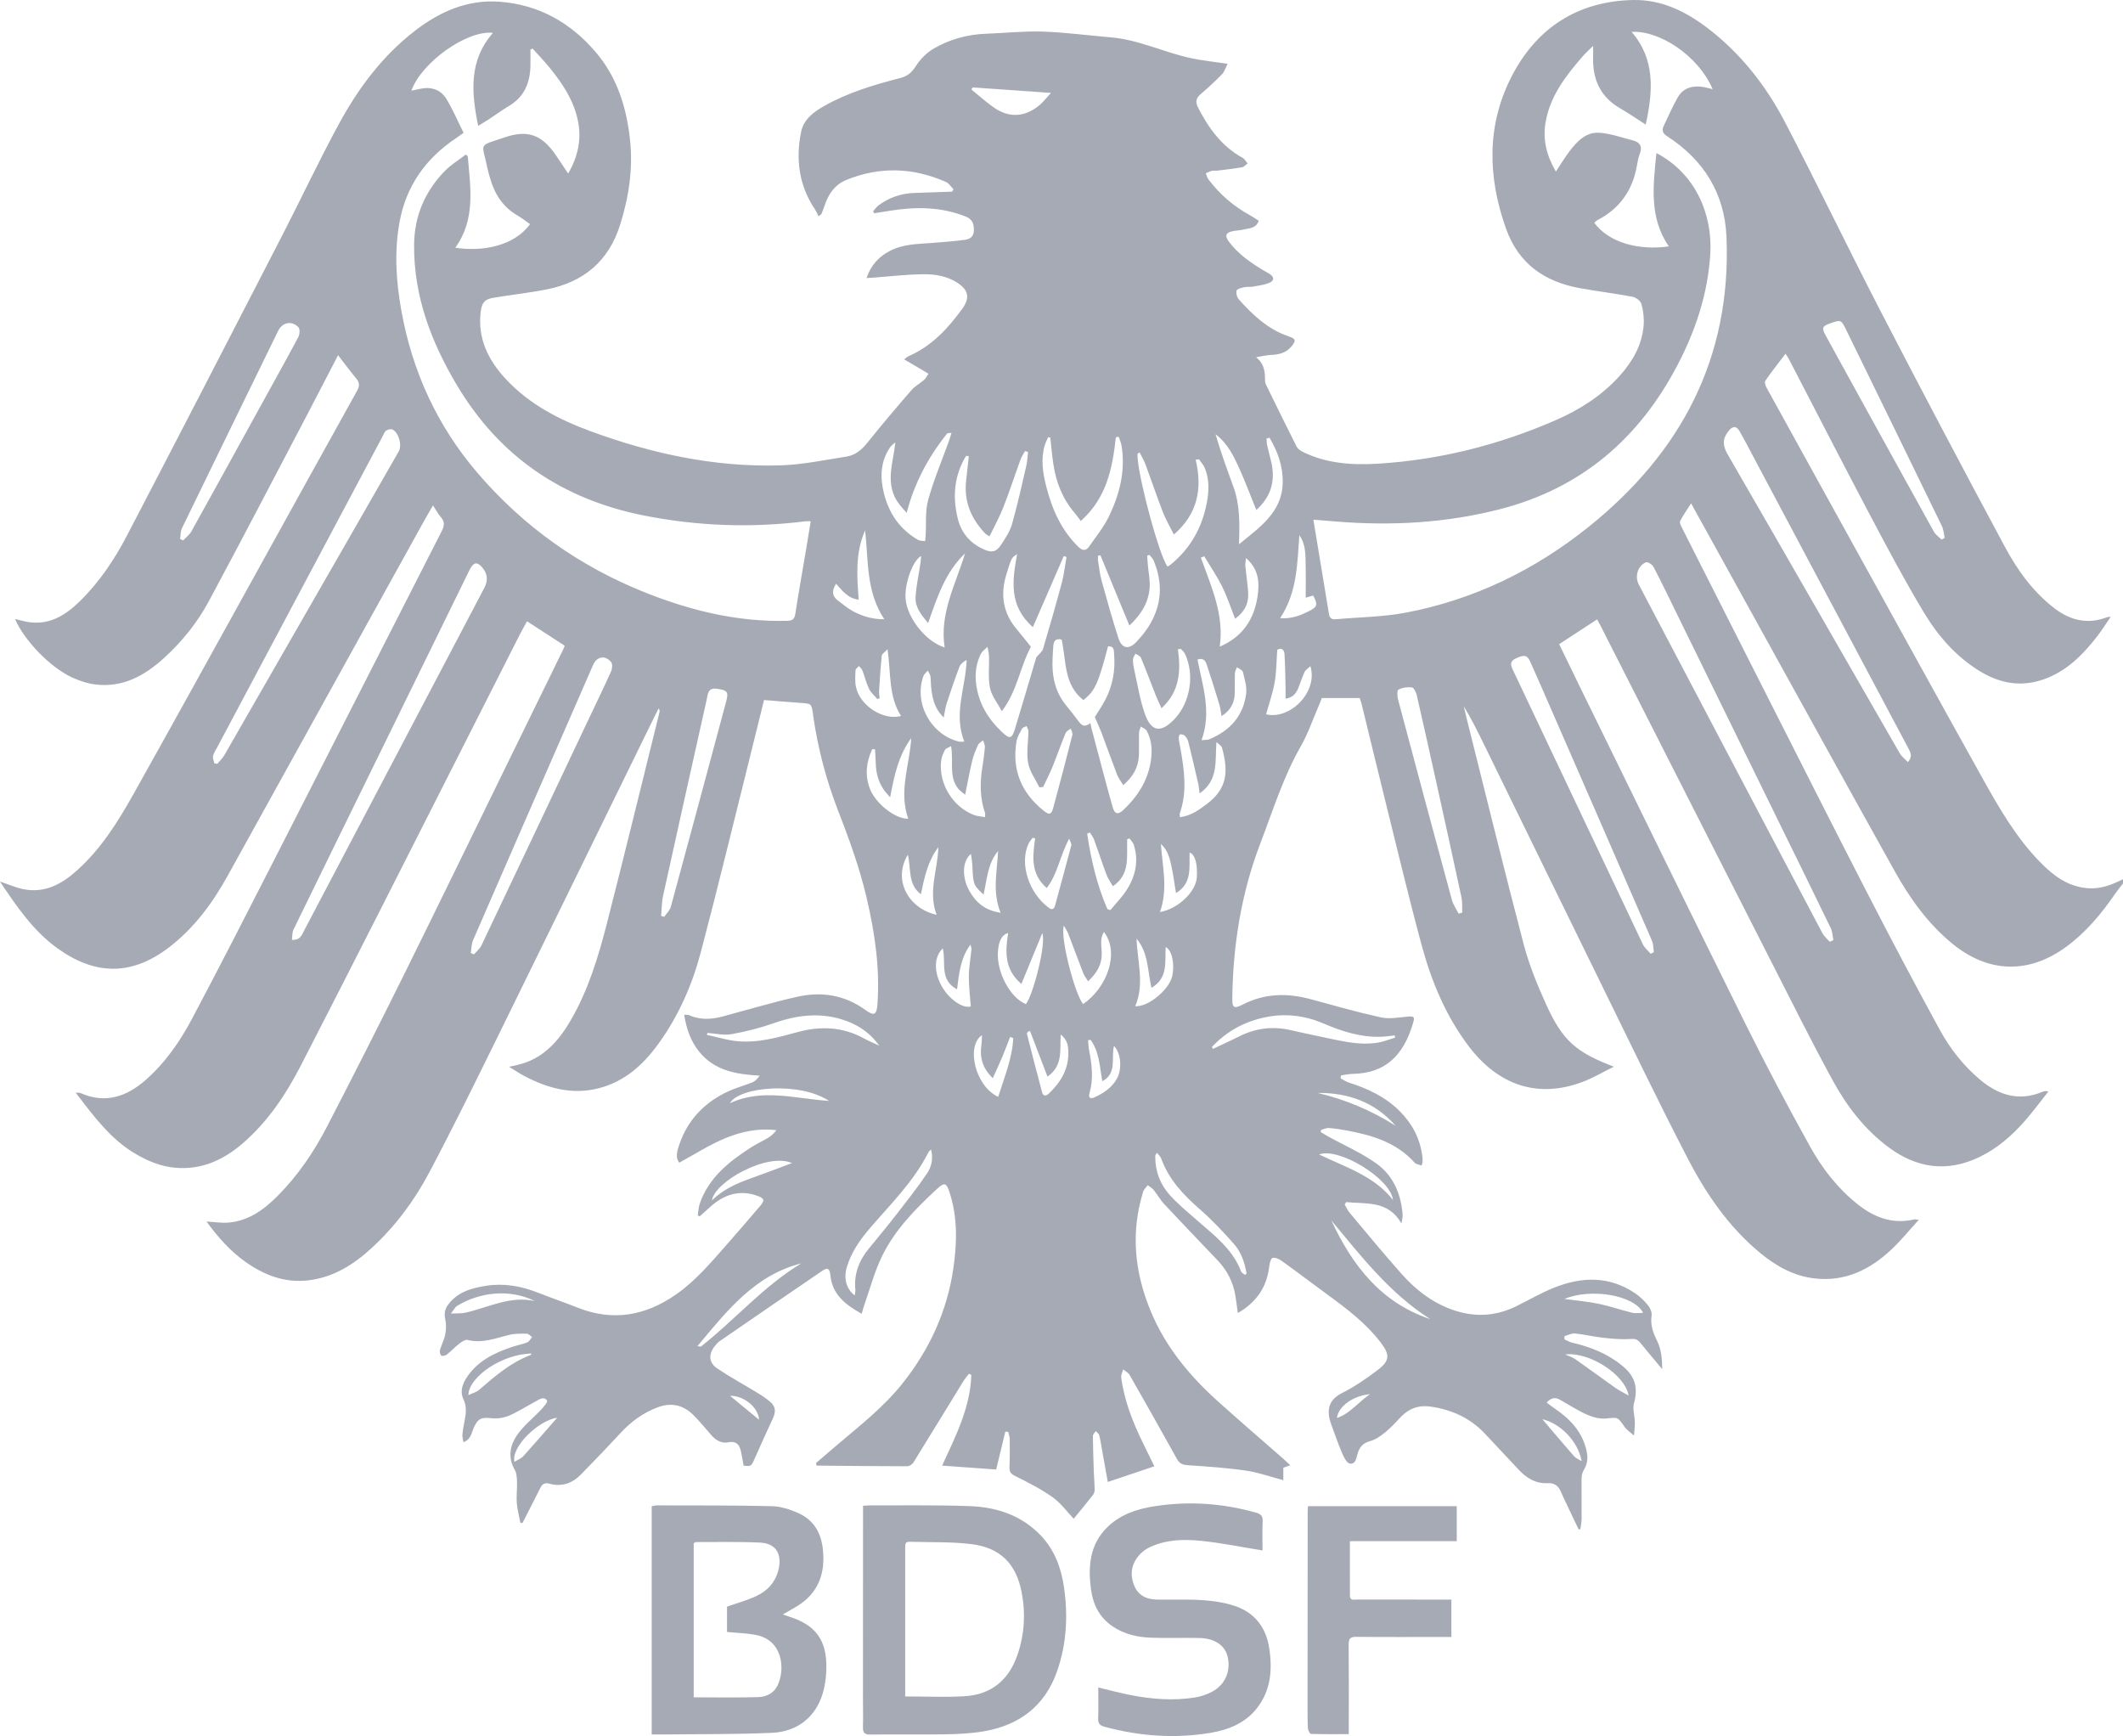
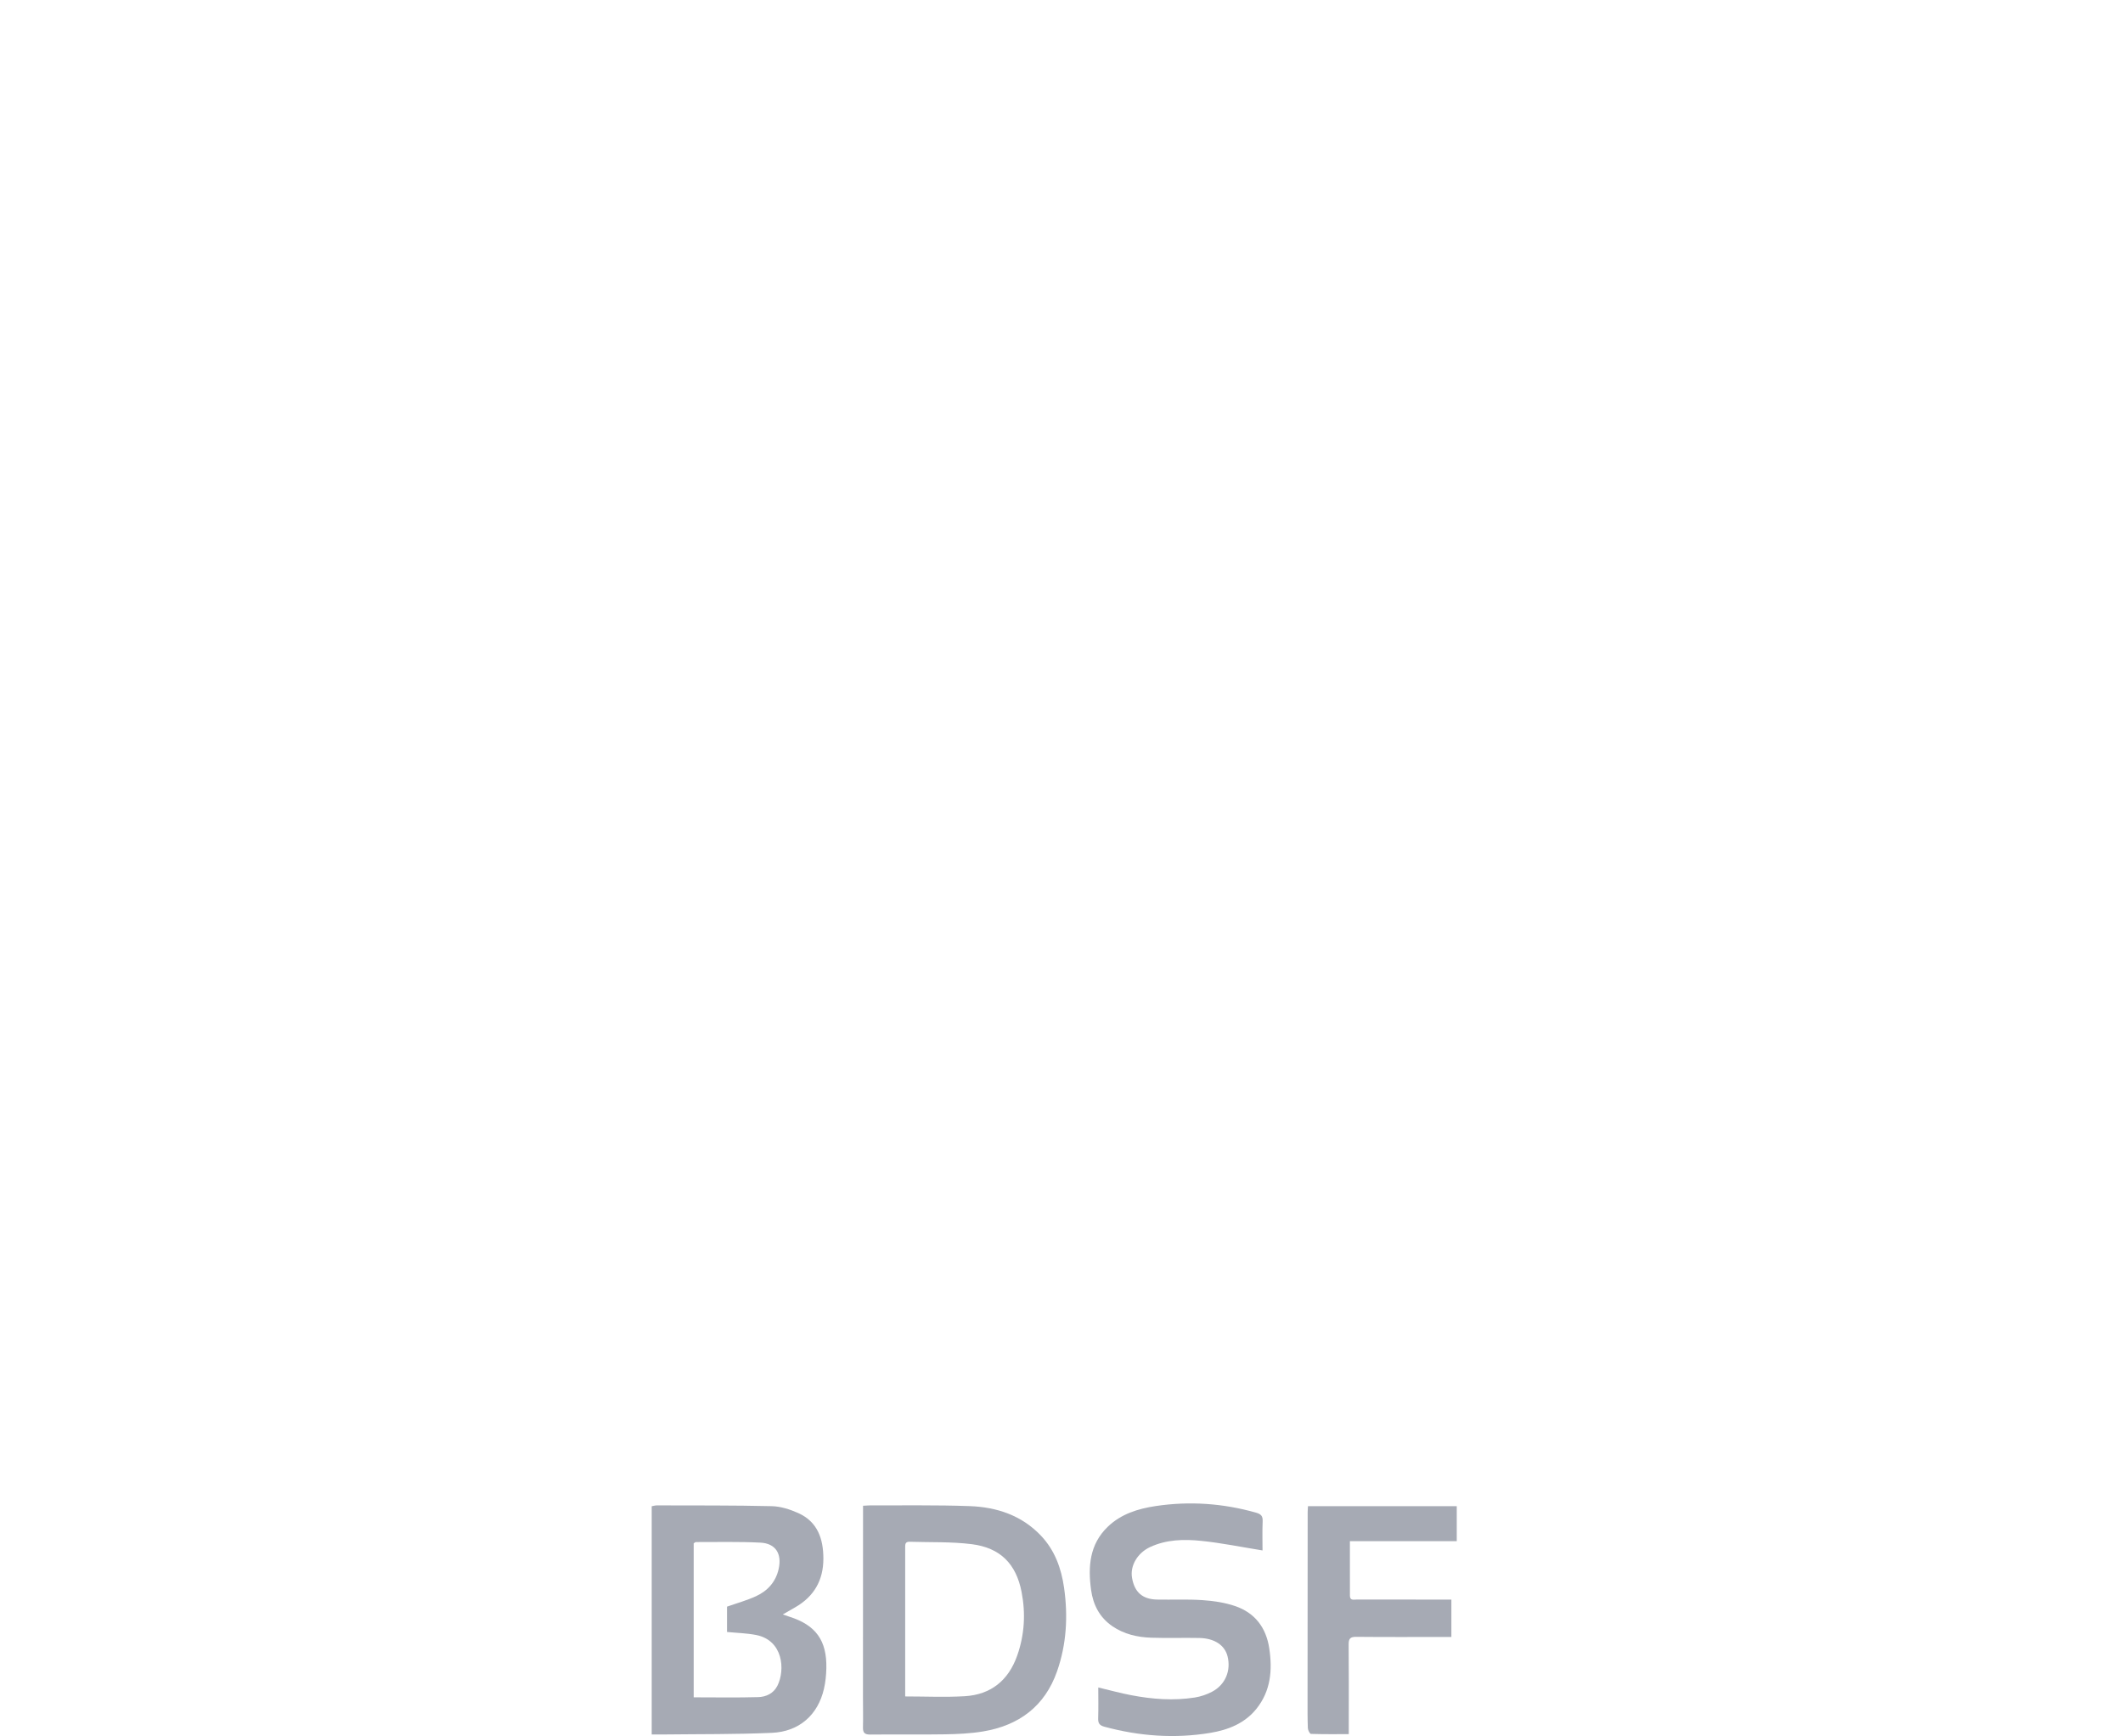
<svg xmlns="http://www.w3.org/2000/svg" id="a" width="1494.44" height="1221.87" viewBox="0 0 1494.44 1221.87">
-   <path d="M1494.44,621.81c-1.88,2.44-3.87,4.8-5.61,7.34-9.66,14.1-20.5,27.09-34.4,37.26-26.56,19.44-55.09,18.51-80.55-2.57-16.96-14.04-29.53-31.65-40.12-50.63-33.55-60.14-66.77-120.46-100.11-180.72-14.25-25.75-28.48-51.52-43.23-78.21-2.85,4.48-5.58,8.33-7.74,12.46-.54,1.04.5,3.14,1.21,4.55,18.89,37.4,37.8,74.78,56.76,112.14,24.37,48.04,48.58,96.17,73.25,144.07,16.82,32.67,33.98,65.18,51.62,97.41,7.19,13.14,16.5,25.04,28.09,34.83,13.14,11.09,27.61,15.75,44.33,8.62.6-.25,1.27-.36,1.92-.45.31-.04.65.1,2.05.34-5.51,6.95-10.49,13.67-15.95,19.99-9.33,10.8-20,20.15-32.98,26.31-22.43,10.65-43.61,7.69-63.36-6.91-17.09-12.63-29.73-29.25-39.74-47.59-14.73-26.99-28.44-54.54-42.4-81.95-30.88-60.59-61.65-121.24-92.46-181.87-9.42-18.53-18.82-37.08-28.23-55.61-.74-1.46-1.56-2.89-2.54-4.69-8.97,5.87-17.67,11.56-26.7,17.47,5.18,10.66,10.15,20.97,15.19,31.25,38.52,78.51,76.84,157.12,115.69,235.46,14.54,29.33,29.85,58.3,45.75,86.92,8.57,15.43,19.45,29.46,33.52,40.62,11.79,9.36,24.74,14.19,39.95,10.58.44-.1.94.09,3.03.33-6.78,7.43-12.5,14.51-19.07,20.71-15.11,14.27-32.61,22.97-54.13,20.54-14.55-1.65-26.84-8.44-37.96-17.54-22.48-18.38-38.56-41.96-51.69-67.31-20.65-39.85-40.07-80.34-59.85-120.63-27.76-56.56-55.38-113.19-83.06-169.78-4.52-9.24-9.06-18.46-14.51-27.43.67,2.87,1.3,5.76,2.02,8.62,13.3,52.98,26.26,106.04,40.14,158.87,3.82,14.53,9.61,28.7,15.84,42.42,11.64,25.62,21.11,33.58,47.64,43.75-7.5,3.67-14.75,8.02-22.54,10.9-31.03,11.44-58.73,2.42-79.87-25.62-16.07-21.32-26.11-45.61-32.98-71.08-9.29-34.46-17.54-69.21-26.15-103.85-5.48-22.07-10.78-44.19-16.19-66.29-.31-1.26-.85-2.47-1.23-3.55h-26.59c-.93,2.29-1.91,4.87-3.01,7.41-3.83,8.82-6.95,18.06-11.71,26.36-12.43,21.66-19.71,45.37-28.56,68.46-13.43,35.01-19.26,71.45-19.77,108.83-.1,7.05,1.04,7.92,7.47,4.63,15.53-7.95,31.48-8.17,47.95-3.66,16.32,4.47,32.63,9.1,49.15,12.73,5.79,1.28,12.21.1,18.3-.48,4.83-.46,5.74-.15,4.44,4.29-6.75,23.15-19.68,35.56-42.37,35.96-2.79.05-5.57.69-8.36,1.06-.12.68-.24,1.37-.35,2.05,1.87,1,3.64,2.33,5.63,2.96,13.48,4.26,26,10.12,36.14,20.33,8.74,8.8,14.17,19.19,15.77,31.52.17,1.32.19,2.66.17,3.99-.01.63-.29,1.25-.63,2.58-1.8-.67-3.9-.8-4.89-1.91-12.74-14.27-29.81-19.36-47.7-22.71-4.24-.79-8.53-1.46-12.82-1.76-1.76-.12-3.6.88-5.4,1.37-.09.48-.18.97-.27,1.45,1.7,1.02,3.37,2.1,5.1,3.06,11.46,6.32,23.65,11.61,34.21,19.18,11.56,8.28,17.08,20.98,18.32,35.25.18,2.02-.14,4.09-.86,6.76-9.39-16.34-24.84-13.45-38.84-14.93-.35.55-.7,1.1-1.05,1.65,1.12,1.92,1.99,4.05,3.4,5.73,12.1,14.42,24.03,28.98,36.54,43.04,10.98,12.35,23.98,22.13,40.22,26.71,14.02,3.95,27.62,2.58,40.69-3.86,8.8-4.34,17.34-9.3,26.41-12.97,19.53-7.89,38.91-8.41,57.16,3.83,3.4,2.28,6.47,5.29,9.07,8.48,1.55,1.91,2.91,4.97,2.57,7.24-.97,6.47.91,11.88,3.74,17.53,3.11,6.21,3.68,13.13,3.73,20.23-5.48-6.58-10.65-12.7-15.71-18.9-1.87-2.28-3.76-2.57-6.83-2.36-6.35.43-12.82-.19-19.18-.89-6.59-.73-13.08-2.34-19.67-2.99-2.38-.24-4.92,1.19-7.38,1.86-.02.76-.04,1.52-.06,2.28,1.78.78,3.49,1.86,5.36,2.3,12.95,3,25.05,7.76,35.44,16.34,9.1,7.51,11.12,15.34,8.15,26.38-1.09,4.05.53,8.78.61,13.21.06,3.14-.39,6.3-.61,9.45-2.3-2.09-5.1-3.83-6.81-6.32-4.75-6.92-4.52-6.47-12.72-5.67-4.34.42-9.25-.8-13.31-2.6-6.67-2.95-12.87-6.95-19.23-10.58-3.36-1.92-6.21-1.49-9.4,1.97,2.15,1.6,4,3.1,5.97,4.43,10.98,7.4,19.43,16.63,22.23,30.09.96,4.6.51,8.81-2.04,12.92-1.06,1.7-1.57,4-1.59,6.03-.11,9.33.1,18.66.05,28-.01,2.53-.55,5.05-.84,7.57-.42.08-.85.16-1.27.23-2.9-6.08-5.81-12.15-8.7-18.24-1.35-2.85-2.72-5.7-3.95-8.6-1.71-4.01-4.72-5.95-9.01-5.7-8.57.49-14.99-3.56-20.56-9.51-7.97-8.51-15.9-17.04-23.92-25.51-10.39-10.97-23.39-16.78-38.15-18.88-7.89-1.12-14.81,1.09-20.46,6.89-3.6,3.7-7.02,7.65-10.99,10.9-3.28,2.68-7.01,5.42-10.98,6.49-4.89,1.32-7.3,3.95-8.74,8.41-1.02,3.16-1.3,8.22-5.67,7.39-2.31-.44-4.31-4.87-5.6-7.86-2.73-6.34-4.89-12.92-7.31-19.4-3.56-9.53-2.43-17.35,7.27-22.23,8.99-4.52,17.47-10.31,25.48-16.45,8.53-6.54,8.49-10.68,1.9-19.32-10.14-13.28-23.25-23.26-36.58-33.02-11.02-8.06-21.89-16.33-32.97-24.32-1.83-1.32-4.65-2.59-6.51-2.07-1.26.35-2.09,3.82-2.34,5.98-1.66,14.45-8.84,25.06-22.09,32.77-.64-4.54-1.12-8.39-1.74-12.22-1.55-9.66-5.9-17.93-12.61-24.98-12.51-13.15-25.11-26.22-37.51-39.49-2.82-3.02-4.83-6.77-7.44-10-1.08-1.34-2.75-2.2-4.15-3.28-1.1,1.54-2.7,2.92-3.23,4.63-8.81,28.55-6.1,56.24,5.22,83.73,10.56,25.64,27.71,46.06,47.96,64.25,14.99,13.47,30.28,26.59,45.43,39.88,1.59,1.4,3.12,2.87,4.97,4.59-1.89.69-3.23,1.19-4.89,1.79v8.73c-9.06-2.38-17.57-5.46-26.34-6.73-13.46-1.96-27.08-2.88-40.66-3.78-3.7-.25-5.99-.98-7.88-4.42-10.94-19.79-22.1-39.48-33.33-59.11-.94-1.65-2.99-2.66-4.52-3.97-.49,1.92-1.62,3.92-1.38,5.75,2.14,16.34,8.14,31.45,15.32,46.14,2.69,5.51,5.38,11.02,8,16.36-10.91,3.67-21.52,7.23-32.77,11.02-1.38-7.7-2.85-15.96-4.34-24.22-.53-2.94-.94-5.91-1.74-8.78-.3-1.06-1.55-1.86-2.36-2.78-.72,1.13-2.05,2.27-2.05,3.4.06,8.49.36,16.98.66,25.47.14,4.16.54,8.31.59,12.47.02,1.21-.45,2.65-1.2,3.6-4.5,5.72-9.14,11.33-13.55,16.75-4.64-4.86-9.01-11.02-14.82-15.15-8.18-5.81-17.29-10.39-26.29-14.9-3.01-1.51-4.26-2.8-4.11-6.15.3-6.65.25-13.33.17-19.99-.02-1.66-.68-3.31-1.05-4.97-.68-.06-1.35-.12-2.03-.18-2.17,8.95-4.34,17.9-6.46,26.67-12.65-.91-25.03-1.8-38.03-2.74,9.38-20.53,19.86-40.72,20.54-63.82-.54-.29-1.09-.58-1.63-.86-1.39,1.84-2.94,3.59-4.14,5.55-11.67,18.98-23.24,38.01-34.99,56.94-.82,1.31-2.87,2.64-4.35,2.64-21.24-.02-42.48-.27-63.72-.46-.18-.59-.35-1.18-.53-1.78,4.71-4.04,9.42-8.08,14.14-12.11,16.36-13.92,33.4-27.1,46.88-44.07,18.92-23.8,31.29-50.64,35.68-80.72,2.6-17.82,3.09-35.82-2.58-53.42-2.28-7.07-3.61-7.55-9.13-2.43-14.97,13.86-29.31,28.44-38.37,46.89-5.37,10.93-8.49,22.98-12.58,34.54-.65,1.83-1.12,3.73-1.85,6.22-11.36-6.33-20.76-13.44-22.04-27.2-.33-3.52-1.46-5.9-5.19-3.37-24.34,16.56-48.6,33.24-72.85,49.93-1.21.83-2.18,2.05-3.14,3.2-4.75,5.67-4.58,11.83,1.54,15.93,9.37,6.28,19.32,11.68,28.96,17.57,2.96,1.81,5.85,3.82,8.48,6.07,3.66,3.14,3.84,6.98,1.83,11.29-4.42,9.47-8.7,19.01-12.94,28.57-2.36,5.32-2.59,5.57-7.78,4.89-.64-3.45-1.16-7.03-1.98-10.54-1.04-4.48-3.47-6.88-8.61-5.88-5.04.98-8.99-1.41-12.25-5.17-4.03-4.66-7.96-9.43-12.29-13.8-7.24-7.31-15.73-9.32-25.58-5.55-10.02,3.83-18.36,9.86-25.62,17.69-9.29,10-18.72,19.89-28.29,29.62-6.15,6.25-13.63,8.77-22.34,6.29-3.26-.93-4.93.65-6.28,3.35-4.07,8.14-8.24,16.22-12.38,24.32-.5,0-.99.02-1.49.03-.89-4.72-2.17-9.41-2.55-14.17-.38-4.79.32-9.65.17-14.47-.1-2.93-.16-6.27-1.55-8.67-5.13-8.88-3.41-17.46,1.84-24.9,4.61-6.52,11.15-11.65,16.67-17.55,1.78-1.9,4.77-5.41,4.22-6.26-2.13-3.32-5.23-1.08-7.8.3-6.3,3.38-12.34,7.33-18.87,10.15-3.73,1.6-8.32,2.32-12.34,1.86-7.11-.82-9.66.1-12.57,6.58-1.62,3.62-1.92,8.21-7.28,10.31-.32-1.99-.92-3.65-.77-5.25.3-3.3.88-6.59,1.54-9.84,1.07-5.25,1.61-10.16-.93-15.46-2.33-4.88-.73-10.13,2.21-14.69,7.67-11.91,19.56-17.63,32.38-21.91,3.46-1.15,7.12-1.76,10.48-3.13,1.41-.58,2.28-2.48,3.4-3.78-1.28-.81-2.54-2.29-3.83-2.31-4.09-.07-8.33-.17-12.25.79-9.64,2.37-18.97,6.19-29.31,3.6-1.7-.43-4.29,1.4-6.05,2.74-3.03,2.32-5.63,5.2-8.63,7.56-.97.76-3.16,1.26-3.87.7-.85-.66-1.26-2.74-.92-3.94,1.03-3.67,2.94-7.13,3.67-10.83.66-3.37.84-7.1.11-10.42-.86-3.9-.58-7.13,1.73-10.33,6.73-9.31,16.71-12.05,27.28-13.66,12.53-1.91,24.46.3,36.13,4.88,9.27,3.64,18.71,6.87,27.97,10.55,24.93,9.9,47.81,5.72,69.41-9.37,13.84-9.67,24.49-22.47,35.52-34.94,7.94-8.98,15.73-18.11,23.52-27.22,3.39-3.96,3.06-5.36-1.78-7.11-12.86-4.68-23.79-.91-33.51,7.9-2.4,2.18-4.83,4.33-7.24,6.49-.45-.21-.91-.42-1.36-.63.46-2.8.52-5.73,1.43-8.37,6.26-18.07,20.23-29.26,35.51-39.17,4.04-2.62,8.46-4.64,12.59-7.12,2.17-1.31,4.1-3.02,5.81-5.36-12.54-1.55-24.53.96-35.65,5.52-11.21,4.59-21.54,11.32-32.7,17.34-3.06-3.79-1.36-8.68.12-13,5.99-17.48,18-29.69,34.64-37.32,5.4-2.48,11.25-3.98,16.76-6.23,1.95-.8,3.53-2.5,5.03-4.69-16.41-.94-31.64-3.45-42.5-16.81-6.03-7.42-9-16.15-10.61-26.01,1.29.07,2.45-.17,3.34.22,7.87,3.52,15.85,3.08,23.91.91,17.31-4.64,34.52-9.78,51.98-13.76,17.25-3.94,33.69-1.45,48.42,9.27,6.01,4.38,7.85,3.44,8.39-3.94,1.89-25.49-1.84-50.44-7.62-75.15-4.96-21.23-12.44-41.62-20.32-61.94-8.22-21.21-13.95-43.24-17.25-65.83-.07-.49-.06-1-.14-1.49-1.14-7.38-1.15-7.3-8.72-7.82-8.45-.58-16.88-1.32-25.77-2.03-3.54,14.32-6.95,28.3-10.45,42.26-11.32,45.26-22.25,90.62-34.19,135.72-6.06,22.91-15.68,44.57-29.68,63.93-10.66,14.74-23.66,26.59-41.92,31.31-18.72,4.83-35.87.11-52.37-8.52-3.34-1.75-6.47-3.89-10.84-6.55,2.66-.6,4-.91,5.35-1.2,18.28-4.01,29.45-16.67,38.25-31.93,12.23-21.22,19.29-44.48,25.3-67.98,12.62-49.38,24.67-98.9,36.94-148.37.19-.78.18-1.61-.53-2.78-.77,1.47-1.57,2.91-2.3,4.4-37.36,76.29-74.63,152.63-112.12,228.86-15.41,31.33-30.83,62.67-47.18,93.51-10.48,19.76-23.81,37.74-40.41,53-12.72,11.68-26.82,20.65-44.52,22.78-16.72,2.01-31.07-3.61-44.37-13-10.71-7.56-19.22-17.23-27.42-28.37,5.67.31,10.54,1.11,15.32.73,14.07-1.11,24.84-8.88,34.42-18.45,14.51-14.49,25.91-31.32,35.26-49.43,17.86-34.56,35.49-69.24,52.76-104.09,23.85-48.12,47.29-96.44,70.9-144.68,14.18-28.97,28.36-57.95,42.53-86.93.35-.72.59-1.49.97-2.44-8.78-5.69-17.41-11.28-26.55-17.21-1.84,3.38-3.62,6.48-5.23,9.66-32.1,63.34-64.14,126.7-96.28,190.02-19.19,37.81-38.42,75.61-57.85,113.3-10.44,20.25-23.03,39.05-40.38,54.16-13.64,11.87-29.11,19.12-47.8,17.51-9.84-.85-18.67-4.46-27.12-9.27-18.2-10.35-30.15-26.82-43.01-43.54,1.61.07,2.58-.14,3.31.19,17.49,7.76,32.44,2.66,45.93-9.18,13.84-12.15,24.18-27.17,32.7-43.22,19.57-36.87,38.55-74.05,57.54-111.23,39.47-77.29,78.78-154.66,118.22-231.97,1.77-3.48,2.2-6.38-.55-9.58-2.04-2.37-3.55-5.2-5.68-8.4-2.62,4.59-5.03,8.69-7.33,12.85-45.77,82.68-91.51,165.38-137.31,248.05-10.58,19.1-23.45,36.51-40.85,49.94-26.1,20.13-51.75,20.22-78.54,1.11-17.29-12.33-28.84-29.5-40.81-47.23,6.02,2.01,11.17,4.33,16.57,5.4,14.97,2.99,26.98-3.56,37.62-13.13,16.58-14.9,28.43-33.5,39.19-52.68,28.73-51.21,57.05-102.65,85.49-154.01,24.18-43.67,48.25-87.39,72.56-130.99,1.98-3.55,1.75-5.84-.7-8.77-4.24-5.08-8.17-10.42-12.7-16.26-7.44,14.35-14.34,27.8-21.37,41.19-23.12,44.01-46.03,88.14-69.57,131.93-8.14,15.15-18.97,28.6-31.79,40.22-13.65,12.37-29.04,20.82-48.25,18.39-5.49-.69-11.04-2.53-16.09-4.85-15.57-7.15-33.71-25.96-40.33-41.21,3.53.8,6.84,1.81,10.21,2.26,14.44,1.89,25.44-5.04,35.14-14.48,13.86-13.48,24.56-29.44,33.43-46.45,36.51-70.04,72.72-140.24,108.89-210.45,13.63-26.45,26.25-53.44,40.47-79.57,13.68-25.15,30.75-47.96,53.77-65.61C309.94,7.94,329.42-.44,351.7,1.21c27.59,2.05,50.15,14.8,67.9,35.77,14.92,17.62,21.43,38.71,23.88,61.34,2.22,20.56-.81,40.38-6.99,59.97-8.06,25.56-25.65,40.2-51.39,45.35-12.53,2.51-25.3,3.84-37.91,5.97-6.06,1.02-8.03,3.54-8.79,9.72-2.35,19.07,5.42,34.43,17.97,47.81,16.35,17.42,37.04,28.15,59.06,36.26,43.09,15.87,87.52,25.5,133.64,24.15,15.67-.46,31.29-3.77,46.86-6.2,6.08-.95,10.63-4.75,14.59-9.69,10.1-12.6,20.55-24.92,31.12-37.13,2.45-2.83,6.03-4.65,8.87-7.17,1.28-1.13,2.04-2.85,3.03-4.3-1.3-.8-2.59-1.62-3.91-2.39-4.22-2.48-8.44-4.95-13.18-7.73,1.63-1.21,2.21-1.85,2.94-2.16,16.35-7.08,27.93-19.54,38.09-33.62,5.33-7.39,4.33-12.93-3.33-17.99-7.4-4.89-15.92-6.24-24.34-6.15-11.93.13-23.84,1.57-35.77,2.45-1.13.08-2.26.13-4.03.23,2.95-8.94,8.52-14.96,16.26-19.03,9.11-4.8,19.18-4.92,29.13-5.63,7.93-.57,15.86-1.21,23.74-2.22,3.39-.44,6.25-2.09,6.38-6.41.14-4.56-.86-8.04-5.61-9.94-17.27-6.91-35.02-7.06-53.03-4.2-3.84.61-7.68,1.22-11.52,1.84l-.73-1.4c1.22-1.38,2.25-3.02,3.7-4.1,7.56-5.6,16.08-8.52,25.51-8.8,8.78-.26,17.57-.61,26.35-.92.34-.54.68-1.09,1.02-1.63-1.75-1.76-3.19-4.24-5.3-5.18-23.16-10.22-46.64-11.02-70.19-1.41-8.08,3.3-12.62,9.99-15.28,18.1-.66,2.02-1.5,3.97-2.26,5.96-.65.5-1.3,1-1.96,1.5-.85-1.64-1.56-3.37-2.58-4.9-11.24-16.75-13.64-35.2-9.72-54.5,1.81-8.93,8.98-14.14,16.54-18.39,16.68-9.36,34.86-14.76,53.22-19.5,5.04-1.3,8.07-3.78,10.91-8.27,3.08-4.87,7.59-9.48,12.54-12.38,11.3-6.61,23.8-10.06,37.03-10.53,13.31-.48,26.63-1.96,39.9-1.52,15.93.53,31.8,2.73,47.71,4.04,19.81,1.62,37.66,10.66,56.8,14.72,8.07,1.71,16.34,2.52,25.58,3.9-1.24,2.37-2.11,5.44-4.06,7.48-4.71,4.92-9.82,9.49-14.98,13.96-3.14,2.72-3.78,5.4-1.87,9.15,7.45,14.66,16.78,27.56,31.6,35.7,1.41.78,2.27,2.57,3.38,3.88-1.3.92-2.49,2.42-3.91,2.67-5.83,1.01-11.72,1.67-17.59,2.4-1.15.14-2.38-.2-3.48.07-1.53.39-2.98,1.14-4.46,1.74.61,1.44.95,3.08,1.86,4.29,7.91,10.53,17.69,18.93,29.24,25.27,2.13,1.17,4.13,2.58,6.21,3.9-2.04,5.64-6.92,5.19-10.91,6.18-2.41.6-4.95.62-7.39,1.11-4.91.98-5.79,3.25-2.86,7.23,6.56,8.91,15.51,14.97,24.81,20.6,1.28.77,2.64,1.42,3.9,2.23,3.47,2.22,3.52,4.87-.32,6.4-3.48,1.39-7.35,1.9-11.08,2.56-2.12.37-4.37,0-6.46.47-1.95.43-5,1.17-5.33,2.38-.5,1.83.32,4.76,1.65,6.24,9.86,10.96,20.47,21.02,34.88,25.89,5.21,1.76,5.54,2.97,2.15,7.12-3.69,4.51-8.66,5.76-14.21,5.99-3.03.13-6.04.88-10.76,1.62,6.53,5.28,6.24,11.27,6.37,17.18.02.95.52,1.93.96,2.81,7.02,14.3,14,28.63,21.19,42.85.79,1.57,2.61,2.9,4.26,3.72,16.65,8.26,34.6,9.49,52.63,8.41,43.71-2.63,85.62-13.21,125.71-30.73,16.9-7.38,32.32-17.21,44.81-31.09,9.1-10.12,15.74-21.56,16.9-35.36.42-5.03-.19-10.35-1.52-15.22-.59-2.18-3.9-4.66-6.34-5.12-12.4-2.36-24.96-3.83-37.38-6.11-24.67-4.54-42.87-17.31-51.58-41.72-12.91-36.19-13.88-72.46,3.79-107.03C1081.54,19.7,1110.54.77,1149.73.01c19.35-.37,36.26,7.68,51.47,19.14,23.86,17.98,41.93,41.06,55.56,67.28,23.09,44.41,44.76,89.56,67.77,134.01,28.43,54.94,57.35,109.63,86.61,164.14,8.82,16.44,19.71,31.72,34.79,43.36,11.3,8.72,23.66,11.8,37.43,6.41.41-.16.92-.09,2.43-.2-3.41,4.94-6.19,9.4-9.39,13.54-10.32,13.33-21.96,25.11-38.45,30.68-15.55,5.25-30.18,2.6-43.97-5.76-16.95-10.27-29.71-24.91-39.7-41.52-13.36-22.21-25.55-45.14-37.67-68.07-19.35-36.6-38.22-73.44-57.3-110.18-.52-1.01-1.21-1.93-2.44-3.88-5.03,6.63-9.82,12.7-14.22,19.03-.67.96.08,3.4.84,4.79,21.33,38.76,42.75,77.48,64.16,116.2,29.63,53.58,59.12,107.23,88.96,160.69,11.12,19.92,22.67,39.66,38.65,56.26,9.49,9.86,19.97,18.13,34.46,19.24,9.02.69,16.95-2.45,24.73-6.37v3ZM289.59,63.81c2.38-.5,4.15-.84,5.92-1.24,7.81-1.74,14.63.33,18.75,7.1,4.6,7.57,8.08,15.82,12.07,23.82-2.58,1.83-4.04,2.91-5.54,3.92-21.17,14.2-34.87,33.52-39.51,58.75-3.81,20.72-2.5,41.46,1.17,62.07,7.66,43,25.26,81.47,53.72,114.67,32.45,37.86,72.05,65.89,118.41,84.29,31.96,12.69,64.87,20.67,99.57,19.76,3.82-.1,5.12-1.28,5.7-4.97,2.38-15.27,5.09-30.48,7.66-45.72,1.06-6.31,2.08-12.64,3.19-19.39-1.67,0-2.64-.1-3.6.02-38.3,4.8-76.38,3.42-114.21-4.14-56.9-11.38-101.09-41.24-131.01-91.24-18.26-30.52-30.71-63.05-30.38-99.31.18-20.03,7.57-37.37,21.45-51.69,4.37-4.51,9.93-7.87,14.94-11.75.46.39.92.79,1.38,1.18,1.85,22.02,5.72,44.28-8.76,64.41,18.66,2.93,41.41-1.02,52.6-16.62-3-2.08-5.87-4.38-9.01-6.2-10.31-5.96-16.03-15.17-19.16-26.31-.63-2.24-1.36-4.46-1.81-6.73-3.7-18.62-7.4-15.21,12.4-21.9,16.15-5.46,25.97-1.6,35.64,12.45,2.9,4.21,5.69,8.49,8.76,13.09,7.04-12.02,9.59-24.35,6.84-37.41-2.95-14.02-10.63-25.73-19.52-36.65-3.9-4.8-8.19-9.27-12.31-13.9-.52.22-1.03.44-1.55.66,0,3.93.08,7.87-.01,11.8-.28,11.9-4.47,21.66-15.17,28.01-4.86,2.89-9.42,6.27-14.16,9.37-2.17,1.42-4.43,2.72-7.44,4.57-4.86-23.75-6.67-45.97,10.41-65.45-18.2-2.1-50.28,20.69-57.43,40.7ZM1095.23,120.74c3.6-5.39,6.43-10.11,9.74-14.46,5.27-6.91,11.58-13.46,20.83-12.85,7.95.53,15.76,3.38,23.59,5.38,5.02,1.28,6.94,4.26,4.88,9.48-1.03,2.6-1.51,5.44-1.99,8.22-3.01,17.4-12.11,30.34-27.88,38.48-.82.42-1.45,1.2-2.15,1.79,10.19,13.91,30.99,19.64,52.48,16.66-14.03-20.47-11.01-42.81-8.73-65.7,27.61,14.41,39.65,43.31,37.91,71.2-1.73,27.76-10.33,53.74-23.21,78.28-27.06,51.57-67.7,86.48-124.74,101.14-38.11,9.8-76.78,11.89-115.86,8.66-5.09-.42-10.17-.82-15.58-1.26,3.73,22.5,7.39,44.43,10.97,66.38.47,2.86,1.87,3.97,4.73,3.71,16.53-1.51,33.33-1.58,49.56-4.68,47.92-9.16,90.75-30.02,128.7-60.51,65.07-52.28,100.36-119.09,96.84-203.87-1.26-30.46-15.91-54.11-41.48-70.71-3.39-2.2-4.31-4.15-2.67-7.55,3.24-6.7,6.15-13.6,9.87-20.03,3.99-6.92,10.69-8.48,18.2-7.23,2.08.35,4.12.96,6.36,1.5-10.62-24.5-38.4-41.6-57.03-40.31,16.67,19.39,15.06,41.45,9.91,65.23-6.51-4.16-12.21-8.09-18.18-11.55-13.9-8.06-19.3-20.44-18.87-35.95.06-2.32,0-4.65,0-7.88-3.07,3.05-5.33,5.04-7.29,7.3-12.1,13.91-23.33,28.39-26.3,47.3-1.86,11.88,1,22.93,7.38,33.84ZM1288,662.84c.86-.38,1.73-.77,2.59-1.15-.59-2.82-.64-5.9-1.86-8.42-11.35-23.5-22.91-46.91-34.4-70.35-24.36-49.7-48.71-99.41-73.07-149.11-5.71-11.64-11.32-23.33-17.3-34.83-.85-1.64-4.08-3.69-5.28-3.21-5.85,2.32-8.05,10.02-5.09,15.65,20.29,38.55,40.55,77.11,60.84,115.66,22.77,43.25,45.54,86.51,68.41,129.71,1.21,2.29,3.41,4.05,5.15,6.05ZM205.48,661.49c5.86.36,6.93-3.36,8.5-6.34,42.34-80.45,84.65-160.92,126.96-241.38q4.21-8.01-1.75-14.69c-3.26-3.65-5.61-3.39-8.05.92-.66,1.16-1.21,2.37-1.8,3.56-20.02,40.88-40.03,81.76-60.06,122.64-20.91,42.68-41.87,85.33-62.68,128.06-1,2.06-.77,4.72-1.12,7.24ZM1343.06,536.4c3.49-4.1,1.76-6.97.17-9.95-36.07-67.79-72.1-135.59-108.15-203.38-3.43-6.46-6.77-12.97-10.37-19.33-2.38-4.22-5.07-4.04-8.03-.27-4.26,5.4-4.13,10.13-.57,16.28,40.56,70.09,80.8,140.36,121.23,210.53,1.34,2.33,3.75,4.06,5.72,6.13ZM150.86,537.2c.7.14,1.39.28,2.09.43,1.67-2.02,3.67-3.86,4.97-6.1,27.89-48.44,55.7-96.93,83.53-145.41,13.08-22.79,26.17-45.58,39.23-68.39,2.51-4.38-.03-13.46-4.53-15.47-1.14-.51-3.22.08-4.38.88-1.11.77-1.64,2.44-2.34,3.76-38.9,73.12-77.8,146.24-116.68,219.36-1.01,1.91-2.37,3.77-2.79,5.81-.33,1.58.56,3.42.91,5.14ZM1161.92,671.29l2.28-1.1c-.42-2.71-.29-5.66-1.34-8.1-23.59-54.38-47.32-108.7-71.02-163.02-4.91-11.26-9.76-22.56-14.86-33.74-2.02-4.42-4.26-4.57-9.93-1.92-3.77,1.76-4.02,4.03-2.32,7.6,30.6,64.52,61.08,129.09,91.72,193.59,1.2,2.53,3.63,4.47,5.49,6.68ZM331.36,670.73c.76.34,1.53.68,2.29,1.02,1.78-2.11,4.11-3.96,5.26-6.37,24.97-52.48,49.81-105.03,74.67-157.56,5.54-11.71,11.22-23.36,16.54-35.17.86-1.92,1.18-5.35.07-6.67-4.29-5.12-10.05-3.99-12.74,2.11-6.15,13.98-12.21,28-18.32,42-22.06,50.51-44.15,101-66.09,151.56-1.19,2.75-1.15,6.04-1.68,9.07ZM767.52,508.89c.4,1.85.57,2.81.82,3.75,4.91,18.43,9.66,36.89,14.83,55.25,1.5,5.33,3.9,5.72,7.77,2.04,9.75-9.29,16.86-20.16,19.06-33.69,1.22-7.5.96-15-2.78-21.86-.74-1.35-2.72-2.03-4.12-3.01-.45,1.41-1.25,2.81-1.3,4.24-.16,5.33.08,10.67-.1,15.99-.3,8.45-4.14,15.09-11.01,21-1.69-2.8-3.39-4.9-4.31-7.29-3.82-9.89-7.35-19.89-11.09-29.82-1.3-3.44-2.89-6.78-4.61-10.77,2.06-3.37,4.87-7.5,7.19-11.87,5.29-9.94,7.3-20.65,6.4-31.83-.2-2.53.46-6.46-4.31-6.08-6.82,26.18-9.33,31.65-17.35,37.79-14.03-10.96-11.92-27.88-15.31-42.57-4.25-1.09-5.53,1.12-5.84,4.36-.26,2.82-.35,5.65-.5,8.47-.66,12.15,1.43,23.52,9.34,33.28,3.04,3.75,6.1,7.5,8.93,11.41,2.18,3.02,4.47,4.48,8.3,1.23ZM705.21,500.6c-3.16-5.98-7.22-10.91-8.33-16.44-1.44-7.14-.46-14.76-.69-22.18-.07-2.24-.68-4.46-1.05-6.69-1.53,1.54-3.55,2.83-4.51,4.66-3.38,6.5-4.4,13.46-3.57,20.79,1.58,13.93,8.24,25.06,18.26,34.49,5.47,5.15,6.99,4.89,9.17-2.31,5.23-17.27,10.32-34.59,14.98-50.23,2.17-2.65,4.19-4.08,4.74-5.94,4.57-15.41,9.04-30.86,13.18-46.4,1.6-5.98,2.27-12.21,3.36-18.32-.65-.21-1.29-.43-1.94-.64-7.12,16.38-14.24,32.76-21.74,50.01-17.12-15.08-14.49-32.93-11.09-51.33-1.92,1.1-3.43,2.28-4.06,3.83-1.45,3.52-2.55,7.2-3.64,10.85-4.2,14.08-2.18,26.93,7.57,38.3,3.46,4.03,6.68,8.26,9.83,12.18-7.79,14.38-9.53,31.1-20.5,45.37ZM1366.75,379.8c.73-.41,1.45-.82,2.18-1.23-.64-2.79-.78-5.82-1.99-8.33-22.35-46.01-44.84-91.96-67.3-137.93-3.59-7.34-3.73-7.4-11.27-4.75-5.71,2-6.17,3.2-3.18,8.68,4.06,7.44,8.16,14.85,12.25,22.27,21.26,38.58,42.49,77.17,63.86,115.68,1.22,2.2,3.6,3.75,5.44,5.6ZM126.8,379.36c.72.34,1.43.68,2.15,1.01,1.96-2.13,4.44-3.96,5.81-6.42,15.68-28.17,31.19-56.44,46.74-84.68,9.54-17.33,19.19-34.6,28.51-52.04,1-1.87,1.22-5.73.04-6.93-4.79-4.88-11.33-3.43-14.3,2.66-22.6,46.28-45.22,92.55-67.7,138.89-1.06,2.19-.87,4.99-1.26,7.51ZM1026.75,643.05c.86-.24,1.71-.49,2.57-.73-.17-3.63.18-7.37-.58-10.88-6.02-28.06-12.23-56.09-18.42-84.12-4.3-19.43-8.6-38.87-13.09-58.26-.46-2-2.05-5.09-3.4-5.25-3.12-.36-6.78.11-9.45,1.61-1.1.62-.8,4.9-.17,7.27,12.5,46.95,25.09,93.88,37.83,140.76.92,3.38,3.12,6.41,4.72,9.6ZM465.37,644.69c.72.21,1.44.42,2.16.62,1.6-2.34,3.97-4.46,4.67-7.04,13.08-48.03,25.98-96.11,38.88-144.19,1.94-7.24,1.03-8.2-6.36-9.3-6.46-.96-6.39,3.7-7.27,7.64-10.27,46.01-20.57,92.01-30.69,138.04-1.02,4.62-.96,9.48-1.4,14.22ZM787.46,307.42c-.66.11-1.31.22-1.97.33-2.41,21.6-6.32,42.57-24.7,58.95-1.57-2.09-2.87-4.02-4.37-5.77-8.53-9.88-13.01-21.53-14.93-34.25-.94-6.23-1.47-12.52-2.19-18.78-.5-.05-1.01-.1-1.51-.14-.8,1.89-1.79,3.72-2.37,5.67-2.89,9.78-1.35,19.5,1.08,29.02,4.08,15.99,10.57,30.79,22.73,42.56,2.85,2.75,5.29,2.75,7.4-.29,4.9-7.07,10.47-13.87,14.14-21.56,7.47-15.64,11.65-32.18,8.65-49.78-.35-2.04-1.29-3.97-1.96-5.95ZM802.22,318.52c-.46.22-.92.44-1.38.66-1.48,9.66,14.96,72.09,21.04,79.6.81-.53,1.7-.98,2.46-1.61,13.77-11.36,21.91-25.99,25.2-43.45,1.53-8.14,1.73-16.22-1.31-24.03-.91-2.34-2.8-4.3-4.23-6.43l-2.34.29c4.85,20.38,1.44,38.14-15.32,52.66-2.77-5.54-5.68-10.4-7.7-15.61-4.32-11.13-8.1-22.46-12.26-33.66-1.08-2.92-2.74-5.63-4.14-8.43ZM681.99,321.04l-1.96-.16c-8.3,13.72-9.64,28.43-5.89,43.9,2.53,10.44,8.83,17.66,18.58,21.97,5.49,2.42,8.63,1.79,11.95-3.31,2.97-4.57,6.23-9.29,7.69-14.43,3.85-13.54,6.87-27.32,10.06-41.04.74-3.2.86-6.54,1.26-9.82-.69-.24-1.38-.47-2.07-.71-1.08,1.97-2.45,3.84-3.21,5.93-4.1,11.23-7.79,22.61-12.15,33.74-2.7,6.88-6.34,13.39-9.71,20.39-1.6-1.02-2.39-1.34-2.93-1.91-10.07-10.51-15.24-22.79-13.5-37.56.67-5.65,1.25-11.32,1.87-16.98ZM630.24,311.33c-1.27,1.2-2.83,2.22-3.78,3.64-6.68,9.97-7.05,20.88-4.28,32.09,3.51,14.19,11.19,25.48,24,32.89,1.4.81,3.37.63,5.07.91.12-1.41.26-2.82.35-4.23.49-8.28-.41-16.94,1.76-24.75,3.88-14.01,9.6-27.51,14.53-41.24.64-1.77,1.15-3.59,1.9-5.98-1.63.22-2.75.04-3.1.48-13.2,16.52-23.03,34.77-28.44,55.8-3.25-3.54-6.42-6.99-8.35-11.02-6.06-12.68-.96-25.29.33-38.59ZM893.67,308.08c-.7.19-1.4.37-2.11.56.11,1.51.04,3.07.37,4.54.94,4.2,2.14,8.35,3.07,12.56,2.89,13.1-.52,24.15-10.65,33.19-3.96-9.76-7.55-19.32-11.7-28.62-4.1-9.18-8.51-18.29-16.98-24.66,3.64,12.64,8.15,24.83,12.6,37.05,4.59,12.59,4.41,25.79,3.88,40.38,15.15-12.31,30.22-22.73,30.79-43.02.33-11.52-3.44-22.19-9.29-31.96ZM774.62,390.83l-1.71.31c0,1.18-.16,2.39.03,3.54.77,4.74,1.28,9.57,2.55,14.19,3.7,13.41,7.46,26.8,11.71,40.05,2.51,7.84,7.56,8.61,13.16,2.42,2.89-3.19,5.72-6.52,8.03-10.14,9.44-14.82,10.44-30.44,3.73-46.58-.64-1.53-2-2.76-3.03-4.13-.52.23-1.05.46-1.57.69.15,2.03.29,4.06.46,6.09.47,5.59,1.73,11.25,1.27,16.76-.85,10.04-5.78,18.29-14.23,26.25-7.11-17.22-13.75-33.33-20.4-49.44ZM734.26,553.88c-.87.1-1.73.2-2.6.3-2.77-5.73-6.88-11.21-7.95-17.24-1.27-7.15.14-14.77.22-22.19.01-1.22-.84-2.45-1.3-3.68-1.07.56-2.64.84-3.12,1.72-1.57,2.88-3.43,5.87-3.96,9.02-3.37,20.03,3.42,36.26,19.16,48.84,3.86,3.09,5.38,2.74,6.64-1.89,4.66-17.1,9.14-34.25,13.51-51.43.34-1.34-.69-3.04-1.09-4.57-1.25,1.05-3.11,1.85-3.66,3.2-3.28,7.98-6.13,16.14-9.38,24.13-1.91,4.7-4.29,9.2-6.46,13.8ZM831.1,456.65c-.65.11-1.29.22-1.94.34,2.2,15.44,1.21,29.9-11.55,41.47-1.52-3.4-2.91-6.22-4.06-9.14-3.49-8.8-6.79-17.68-10.43-26.41-.53-1.27-2.51-1.93-3.81-2.87-.63,1.36-1.75,2.71-1.78,4.09-.05,2.46.37,4.98.91,7.4,2.3,10.18,3.93,20.6,7.29,30.42,4.52,13.21,11.36,14.24,20.96,4.24,11.18-11.66,14.41-31.4,7.42-46.06-.64-1.33-1.98-2.33-3-3.49ZM853.08,736.9c.24.44.49.88.73,1.33,6.08-2.87,12.23-5.61,18.22-8.65,11.4-5.79,23.28-7.42,35.77-4.7,6.8,1.48,13.58,3.09,20.4,4.45,13.81,2.74,27.51,6.84,41.82,4.49,4.13-.68,8.11-2.34,12.15-3.55-.16-.51-.31-1.02-.47-1.52-3.29.34-6.56.88-9.86.97-14.1.39-27.18-3.79-39.92-9.25-13.2-5.66-26.81-7.4-40.91-4.56-14.89,3-27.58,9.97-37.94,21.01ZM664.96,455.72c-3.71-24.05,7.78-44.48,14.36-66.22-13.97,13.27-19.61,30.97-25.99,48.99-5.03-5.82-9.24-11.29-8.84-18.25.46-7.88,2.22-15.68,3.39-23.51.24-1.64.35-3.29.56-5.37-6.08,3.11-11.81,19.77-10.99,30.05,1.07,13.39,14.18,30.2,27.51,34.31ZM618.91,735.93c-5.8-8.18-13.51-13.76-22.7-17.2-17.39-6.52-34.43-4.61-51.6,1.44-9.63,3.39-19.67,5.93-29.73,7.71-5.43.96-11.28-.5-16.95-.86-.09.45-.19.91-.28,1.36,6.85,1.49,13.64,3.6,20.57,4.36,15.01,1.64,29.32-2.58,43.61-6.42,16.05-4.32,31.56-3.57,46.4,4.59,3.44,1.89,7.11,3.36,10.68,5.03ZM844.41,558.44c-.38-2.84-.49-4.95-.96-6.97-2.26-9.82-4.55-19.64-6.99-29.42-.39-1.55-1.33-3.12-2.46-4.26-.74-.75-2.3-1.04-3.41-.9-.43.06-.95,1.92-.86,2.9.22,2.3.8,4.57,1.2,6.86,2.68,15.29,4.93,30.57-.43,45.79-.24.68.06,1.54.13,2.74,7.59-.98,13.28-5.05,18.79-9.2,13.91-10.49,15.7-21.92,10.82-39.58-.45-1.61-2.59-2.76-3.95-4.12-1.09,13.42,1.69,26.79-11.89,36.15ZM847.71,391.53c-.8.32-1.59.64-2.39.96,7.24,20.25,16.56,40.07,13.29,62.65,16.07-6.88,24.15-19.2,26.58-35.16,1.44-9.47,1.19-19.14-8.11-27.22-.23,2.71-.59,4.28-.44,5.79.6,6.11,1.57,12.19,1.99,18.3.54,7.9-2.74,14.07-9.2,18.66-3.09-7.81-5.59-15.53-9.15-22.72-3.65-7.36-8.34-14.2-12.57-21.27ZM678.79,521.98c-7.83-19.8,1.07-38.28,1.66-57.52-2.22,1.31-4.29,2.78-5.04,4.77-3.23,8.49-6.16,17.1-8.98,25.73-.98,3-1.33,6.21-2.12,10.06-1.29-1.44-1.99-2.12-2.58-2.89-5.85-7.57-6.27-16.53-6.69-25.54-.07-1.57-1.24-3.08-1.9-4.62-1.06,1.28-2.58,2.38-3.11,3.85-6.91,18.93,5.13,41.19,24.88,46.13.89.22,1.88.03,3.89.03ZM859.91,504.03c-.61-3.21-.84-5.72-1.56-8.09-2.88-9.48-5.81-18.95-8.96-28.35-.85-2.53-2.51-4.83-6.44-3.34,3.59,18.48,10.09,36.85,2.85,56.7,2.69-.28,4.23-.1,5.48-.62,14.4-5.99,23.9-16.31,25.92-32.03.64-4.99-1.1-10.37-2.32-15.44-.32-1.34-2.75-2.18-4.21-3.25-.48,1.45-1.32,2.88-1.38,4.35-.18,4.65.03,9.32-.1,13.98-.18,6.7-2.89,12.04-9.26,16.1ZM601.7,911.74c.2-1.8.52-2.94.41-4.04-1.09-11.09,2.6-20.55,9.56-29,6.66-8.09,13.33-16.18,19.76-24.45,7.23-9.3,14.52-18.57,21.12-28.31,3.17-4.67,4.51-10.43,2.87-16.79-1.1.59-1.72,1.54-2.23,2.55-10.19,20-26.07,35.6-40.47,52.34-7.2,8.37-13.54,17.25-16.68,28.04-2.25,7.76-.26,15.36,5.65,19.66ZM669.48,525.15c-1.8,1.07-3.71,1.54-4.33,2.71-1.29,2.44-2.4,5.18-2.69,7.9-1.72,15.83,8.1,31.97,22.94,37.78,2.43.95,5.2,1.06,8.01,1.59,0-1.66.18-2.38-.03-2.97-3.54-10.32-3.65-20.84-1.97-31.5.77-4.92,1.48-9.86,1.89-14.82.13-1.55-.81-3.2-1.26-4.8-1.21,1.07-2.92,1.91-3.54,3.25-1.66,3.6-3.22,7.33-4.14,11.16-1.84,7.66-3.23,15.43-4.95,23.91-1.79-1.53-3.58-2.65-4.84-4.21-6.96-8.65-3.16-19.24-5.08-30ZM641.46,519.47c-8.93,12.13-11.98,26.32-14.86,41.67-1.92-2.19-3.08-3.33-4.02-4.63-4.12-5.7-5.91-12.16-6.1-19.14-.09-3.34-.35-6.68-.54-10.02-.66,0-1.32-.02-1.98-.03-4.14,8.9-5.26,18.12-1.66,27.73,3.82,10.19,17.66,21.44,27.04,21.2-6.87-19.26.99-37.72,2.1-56.78ZM608.97,373.27c-6.98,15.78-5.76,32.19-4.5,48.78-7.51-.75-11.5-6.3-15.97-11.2-3.16,5.14-2.72,8.8,1.31,11.8,3.45,2.57,6.75,5.46,10.51,7.48,6.42,3.45,13.29,5.75,22.19,5.75-13.06-19.62-11.11-41.43-13.53-62.61ZM765.94,690.66c-1.32-2.16-2.62-3.74-3.33-5.54-3.67-9.41-7.15-18.9-10.78-28.32-.6-1.55-1.62-2.94-2.94-5.26-2.76,8.11,7.62,47.88,13.53,55.19,17.04-11.71,25.87-36.3,14.67-50.78-3,4.68-1.66,9.78-1.53,14.52.23,8.22-3.3,14.31-9.62,20.19ZM876.4,897.3c.37-.33.73-.66,1.1-.99-1.33-7.53-3.66-14.88-8.79-20.65-7.5-8.43-15.23-16.78-23.71-24.18-11.69-10.21-22.16-21.05-27.55-35.98-.52-1.45-1.84-2.61-2.91-4.09-.75.92-1.05,1.13-1.13,1.4-.14.47-.19.98-.19,1.47-.01,10.45,3.66,19.69,10.58,27.24,5.7,6.22,12.3,11.64,18.67,17.22,12.11,10.62,25.21,20.34,31.22,36.24.37.97,1.79,1.55,2.72,2.31ZM779.53,639.86c.69.23,1.39.47,2.08.7,3.84-4.67,8.16-9.02,11.41-14.07,6.27-9.74,8.7-20.43,5.11-31.85-.52-1.66-2.01-3.02-3.05-4.52-.54.19-1.08.38-1.61.57-.5,11.8,2.41,24.68-10.09,33.07-1.62-2.92-3.51-5.52-4.6-8.42-3.03-8.06-5.66-16.28-8.62-24.37-.66-1.82-2-3.4-3.03-5.08-.61.29-1.22.59-1.83.88,2.68,18.25,6.83,36.1,14.23,53.08ZM684.65,61.51c-.28.5-.55,1-.83,1.5,5.08,4.13,9.98,8.52,15.29,12.33,11.12,7.97,22.54,7.31,33.05-1.71,2.48-2.13,4.48-4.81,7.63-8.25-19.54-1.37-37.34-2.61-55.14-3.86ZM619.17,491.44c-.5.2-1.01.41-1.51.61-2.01-2.36-4.59-4.45-5.9-7.15-2-4.13-3.03-8.72-4.68-13.04-.45-1.17-1.62-2.06-2.46-3.08-.84,1-2.34,1.96-2.39,3-.18,3.94-.49,8.03.34,11.82,2.83,13.06,19.03,23.66,31.7,20.36-8.89-13.95-7.07-29.99-9.49-46.99-1.96,2.08-3.93,3.18-4.07,4.48-.86,8.07-1.35,16.18-1.86,24.28-.12,1.89.2,3.8.32,5.71ZM733.7,656.75c-4.84,11.77-9.68,23.53-14.73,35.79-12.14-10.38-11.36-22.93-9.29-35.8-4.44,1.09-6.69,5.51-7.22,13.02-1.03,14.44,8.69,32.66,19.72,36.95,5.2-6.7,14.42-42.8,11.52-49.96ZM891.23,502.76c17.06,4.07,36.79-16.03,31.18-33.89-1.71,1.67-3.43,2.68-4.12,4.16-1.75,3.74-2.94,7.74-4.52,11.57-1.59,3.85-4.21,6.54-8.82,7.16,0-2.59.05-4.87,0-7.15-.2-8.09-.26-16.19-.76-24.27-.16-2.58-1.66-4.88-5.1-3.02-.55,7.63-.51,15.32-1.8,22.79-1.3,7.56-3.92,14.88-6.05,22.65ZM728.68,590.05c-.59-.12-1.19-.25-1.78-.37-.98,1.38-2.21,2.65-2.91,4.16-6.6,14.3.51,35.09,14.4,45.18,2.36,1.71,3.67.66,4.33-1.78,3.83-14.08,7.69-28.15,11.4-42.26.26-.97-.66-2.25-1.47-4.73-6.57,12.09-8.05,24.78-15.81,34.75-11.44-9.8-9.99-22.33-8.16-34.95ZM799.11,708.24c9.46.5,23.92-11.8,26.03-21.15,1.89-8.4-.1-18.5-4.59-20.47-.63,10.33,1.9,21.78-10.01,28.65-2.77-12.05-2.1-24.73-10.49-34.59.58,15.99,5.75,31.77-.93,47.57ZM919.12,420.67c0-7.83.15-15.25-.04-22.66-.19-7.24.29-14.67-4.42-21.29-1.52,19.94-1.44,40.07-13.54,58.38,8.46.55,14.45-2.06,20.34-4.97,5.92-2.93,6.35-4.62,2.9-10.97-1.5.44-3.05.88-5.24,1.52ZM639.06,601.57c-10.8,17.73.41,37.94,20.25,42.3-6.16-16.31.81-31.72,1.24-47.61-7.43,9.67-9.81,21.16-12.31,33.14-9.4-7.16-6.76-17.76-9.18-27.84ZM816.53,641.92c12.92-2.25,25.23-14.34,25.93-24.25.67-9.33-1.23-16.37-5.07-17.64-.32,10.37,1.95,21.69-9.58,28.53-1.06-6.42-1.82-12.36-3.05-18.2-1.24-5.87-2.51-11.84-7.58-16.39,1.06,15.86,5.18,31.62-.66,47.95ZM1006.89,928.47c-28.4-17.95-48.65-44.15-69.73-69.51,14.77,31.74,35,57.96,69.73,69.51ZM564.05,889.21c-32.92,8.34-52.41,33.51-73.13,58.28,1.39.11,2.24.45,2.61.16,23.96-18.87,44.01-42.47,70.52-58.44ZM673.69,696.31c-12.69-6.59-7.54-18.93-10.04-28.8-6.4,5.89-6.33,17.17-.43,27.18,5.45,9.25,15.1,15.4,20.15,13.64-.51-7.27-1.44-14.3-1.38-21.32.06-6.28,1.26-12.55,1.84-18.83.1-1.08-.44-2.22-.69-3.34-7,9.43-8.06,20.27-9.45,31.47ZM725.03,725.58c-.52.23-1.03.45-1.55.68-.22.44-.7.95-.61,1.3,3.52,13.8,7.02,27.6,10.73,41.35.69,2.55,2.63,2.73,4.59.88,8.32-7.82,13.96-17.02,13.85-28.77-.04-4.2-.23-8.79-5.37-12.92-.73,10.91,1.87,21.84-9.32,29.66-4.24-11.09-8.28-21.64-12.31-32.18ZM702.6,598.92c-7.39,8.81-7.77,19.82-10.24,30.73-2.66-2.52-5.67-5.06-6.6-8.2-1.29-4.34-.98-9.14-1.4-13.74-.19-1.99-.5-3.98-.85-6.7-7.14,5.85-5.61,18.21-1.14,26.07,4.6,8.08,10.96,13.76,21.99,15.33-6.06-15.03-2.39-29.13-1.77-43.48ZM713.25,730.63c-.73-.26-1.45-.51-2.18-.77-1.87,4.75-3.65,9.55-5.63,14.25-2,4.74-4.19,9.4-6.58,14.74-7.63-7.31-9.29-15.04-7.98-23.76.29-1.94.24-3.93.37-6.53-11.52,7.83-4.64,36.08,11.41,43.43,4.26-13.71,9.93-26.91,10.59-41.37ZM767.69,731.87l-1.78.27c.25,2.43.32,4.89.78,7.27,1.96,10.02,3.15,20.01.22,30.08-.98,3.37.91,4.06,3.48,2.89,6.44-2.93,12.26-6.79,15.83-13.18,3.72-6.67,3.01-17.96-2.07-23.06-2.08,8.63,2.34,19.31-8.18,24.87-1.97-10.48-2.07-20.76-8.29-29.14ZM376.51,915.76c-17.96-8.98-39.16-6.17-54.79,3.4-1.39.85-2.2,2.66-4.32,5.35,4.38-.22,7.33.05,10.09-.57,16.19-3.62,31.52-12.18,49.03-8.18ZM501.14,844.88c7.57-7.45,16.79-11.71,26.52-15.18,9.72-3.46,19.35-7.17,29.86-11.08-17.43-7.62-54.43,13.1-56.38,26.26ZM1101.24,914.25c8.35,1.14,16.31,1.79,24.08,3.4,7.94,1.64,15.66,4.35,23.55,6.29,2.27.56,4.8.09,7.76.09-6.4-12.63-36.84-17.56-55.39-9.78ZM374.27,952.67c-20.21.17-44.23,16.05-44.56,29.26,2.92-1.38,5.64-2.04,7.52-3.67,11.1-9.58,22.12-19.2,36.12-24.49.35-.13.55-.64.92-1.1ZM583.52,774.84c-20.66-13.78-63.33-9.97-69.74,1.65,22.95-10.68,45.83-3.18,69.74-1.65ZM1146.45,982.22c-2.76-15.13-28.07-30.93-44.64-28.93,2.76,1.28,5.17,1.99,7.12,3.36,9.59,6.74,19.03,13.7,28.61,20.46,2.47,1.74,5.25,3.03,8.92,5.11ZM980.57,844.62c-1.7-15.21-38.36-37.37-52.03-32.06,18.85,9.07,38.86,15.11,52.03,32.06ZM392.22,997.84c-13.04,1.77-32.58,20.49-30.08,31.06,2.37-1.48,4.76-2.35,6.27-4.02,8.17-9.04,16.12-18.27,23.8-27.04ZM927.49,769.24c19.58,4.6,37.88,12.34,54.93,23.12-14.56-16.58-33.27-23.33-54.93-23.12ZM1085.7,998.86c7.19,8.44,14.61,17.3,22.23,25.97,1.39,1.58,3.62,2.42,5.46,3.6-2.7-14.36-15.1-26.59-27.69-29.57ZM941.08,998.03c9.19-3.07,14.85-10.93,23.27-16.78-11.8,1.13-22.12,8.38-23.27,16.78ZM534.31,999.25c-.55-8.92-10.86-17.03-20.42-16.84,6.91,5.7,13.24,10.92,20.42,16.84Z" fill="#a6aab4" stroke-width="0" />
  <path d="M551.03,1136.3c2.04.7,3.39,1.19,4.75,1.63,18.53,5.9,26.36,16.73,25.91,36.37-.11,4.79-.61,9.67-1.68,14.33-4.21,18.33-17.34,30.15-36.71,31-25.42,1.11-50.91.84-76.37,1.15-2.62.03-5.25,0-8.18,0v-160.63c1.13-.2,2.39-.61,3.65-.61,26.97.08,53.96-.08,80.92.55,6.26.15,12.81,2.26,18.6,4.86,13.58,6.1,17.65,18.07,17.68,31.96.03,15.31-6.58,26.81-19.91,34.41-2.71,1.54-5.41,3.11-8.66,4.98ZM511.77,1130.81c7.02-2.48,13.94-4.37,20.37-7.33,8.2-3.77,13.95-10.07,15.99-19.24,2.36-10.63-2.09-17.93-12.85-18.48-15.11-.78-30.28-.36-45.43-.41-.41,0-.81.46-1.54.9v108.39c15.56,0,30.51.28,45.44-.15,5.56-.16,10.81-2.6,13.53-8.07,5.55-11.18,4-31.92-15.01-35.65-6.62-1.3-13.48-1.44-20.5-2.13v-17.83Z" fill="#a6aab4" stroke-width="0" />
  <path d="M607.5,1059.8c2.29-.11,3.92-.27,5.56-.27,23.15.1,46.32-.32,69.45.52,19.08.69,36.65,6.45,50.29,20.85,9.76,10.31,14.33,23.1,16.26,36.79,2.8,19.85,1.71,39.58-4.95,58.61-8.64,24.67-26.87,38.16-52.13,42.35-8.81,1.46-17.87,1.87-26.82,2.02-17.49.3-34.98-.03-52.47.17-3.96.05-5.32-1.2-5.22-5.09.18-6.99,0-13.99,0-20.99.01-43.14.03-86.27.05-129.41,0-1.64,0-3.29,0-5.58ZM637.2,1194.01c14.39,0,28.2.66,41.92-.16,18.48-1.1,30.81-11.21,36.95-28.67,5.14-14.62,5.99-29.65,3.04-44.77-3.83-19.66-14.91-31.01-35.02-33.56-14.45-1.83-29.21-1.23-43.84-1.71-3.34-.11-3.06,2.24-3.06,4.45,0,17,0,33.99,0,50.99,0,17.82,0,35.65,0,53.43Z" fill="#a6aab4" stroke-width="0" />
  <path d="M888.74,1091.25c-14.9-2.39-29.04-5.31-43.34-6.76-12.05-1.22-24.31-.95-35.75,4.35-8.92,4.14-14.22,13.1-12.79,21.6,1.71,10.17,7.31,15.19,17.65,15.39,10.66.21,21.35-.33,31.97.4,7.71.53,15.63,1.68,22.91,4.16,13.92,4.74,21.85,15.08,24.07,29.72,2.32,15.33,1.1,29.97-9,42.57-8.27,10.32-19.95,14.88-32.44,16.96-25.13,4.19-50.02,2.33-74.61-4.31-3.39-.92-4.49-2.46-4.38-5.88.24-7.12.07-14.25.07-21.75,8.16,1.94,15.65,4.01,23.26,5.45,14.78,2.82,29.71,3.98,44.67,1.62,4.18-.66,8.42-2.1,12.17-4.07,9.35-4.91,13.44-14.82,10.9-24.97-1.95-7.76-9.16-12.64-19.78-12.86-11.32-.23-22.66.19-33.98-.2-9.73-.33-19.14-2.48-27.35-8.12-8.93-6.13-13.5-15-14.94-25.48-2.25-16.38-1.12-32.08,11.7-44.45,9.37-9.04,21.27-12.74,33.79-14.61,23.85-3.57,47.38-1.93,70.61,4.65,3.51.99,4.83,2.37,4.67,6.09-.31,7.12-.09,14.27-.09,20.48Z" fill="#a6aab4" stroke-width="0" />
  <path d="M920.73,1060.08h104.72v24.64h-75.22c0,13.22-.03,25.83.02,38.44.01,3.52,2.78,2.65,4.76,2.65,20.33.04,40.66.03,60.99.03h5.67v26.31c-1.92,0-3.71,0-5.51,0-20.5,0-40.99.11-61.49-.09-4.23-.04-5.35,1.32-5.31,5.41.19,18.99.08,37.99.08,56.99,0,1.81,0,3.63,0,6.09-9.09,0-17.86.11-26.62-.18-.81-.03-2.13-2.62-2.19-4.06-.26-6.99-.2-13.99-.2-20.99.01-43.66.04-87.32.08-130.98,0-1.3.13-2.6.22-4.26Z" fill="#a6aab4" stroke-width="0" />
</svg>